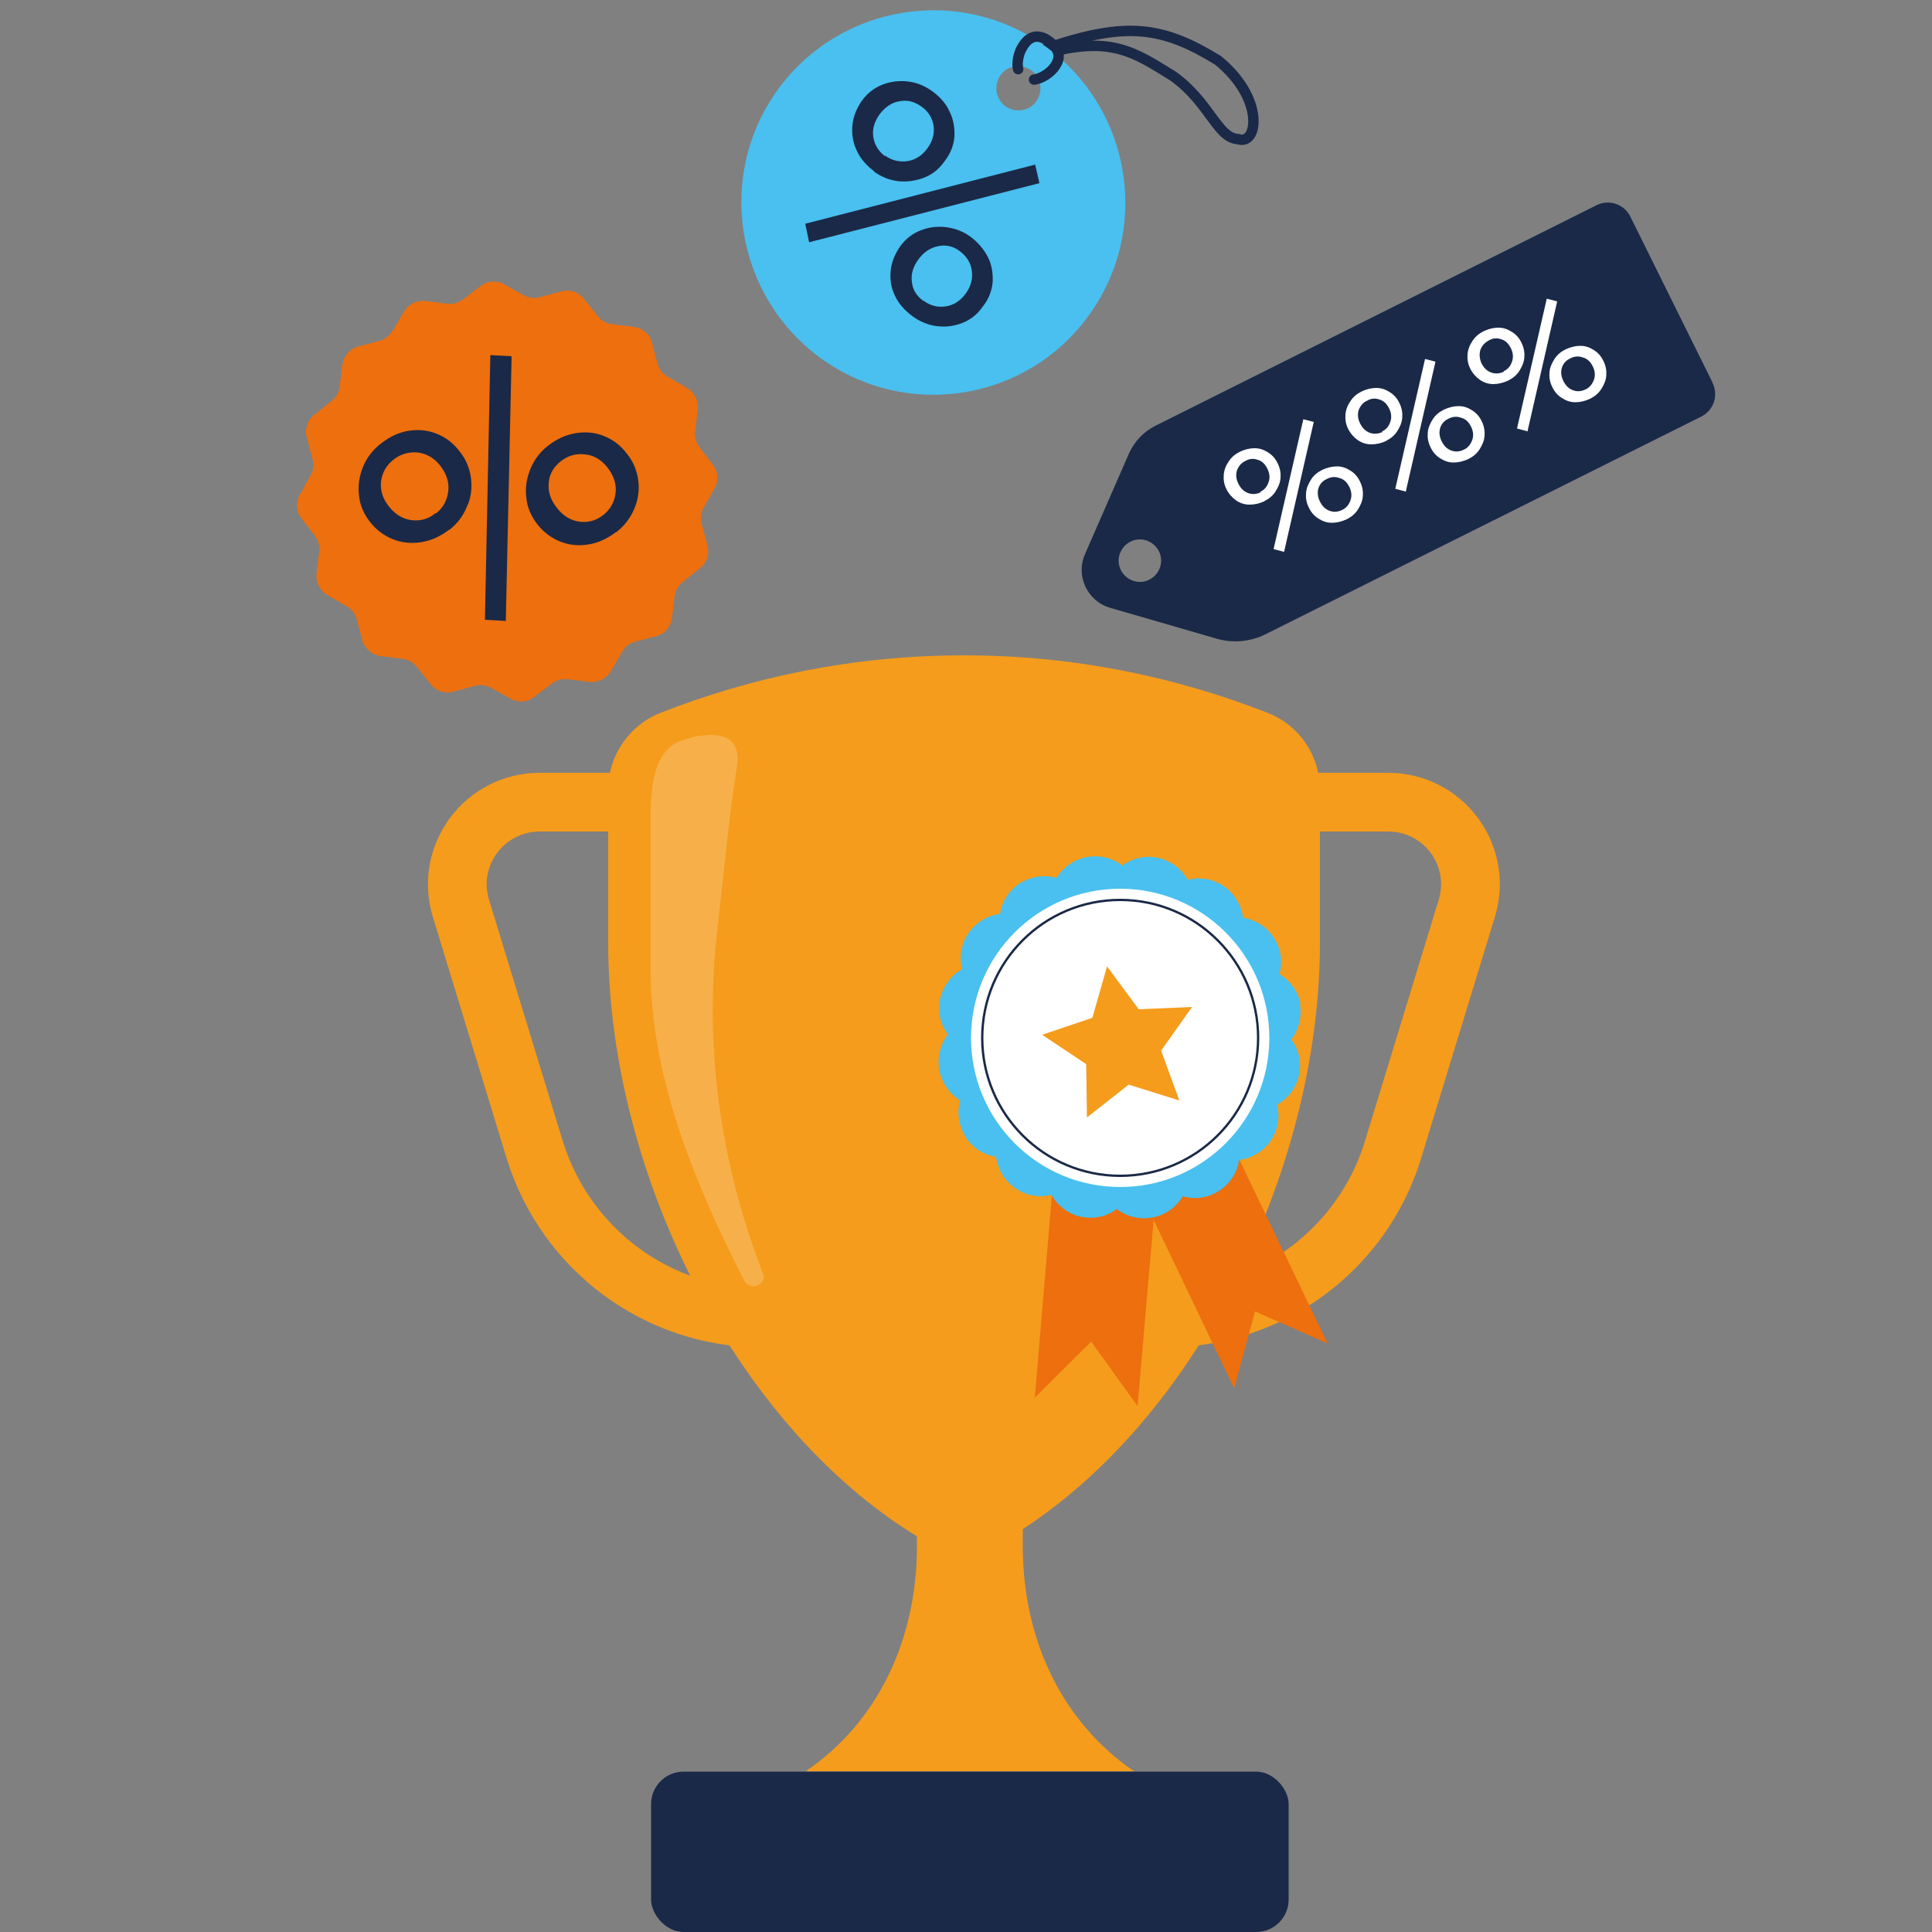
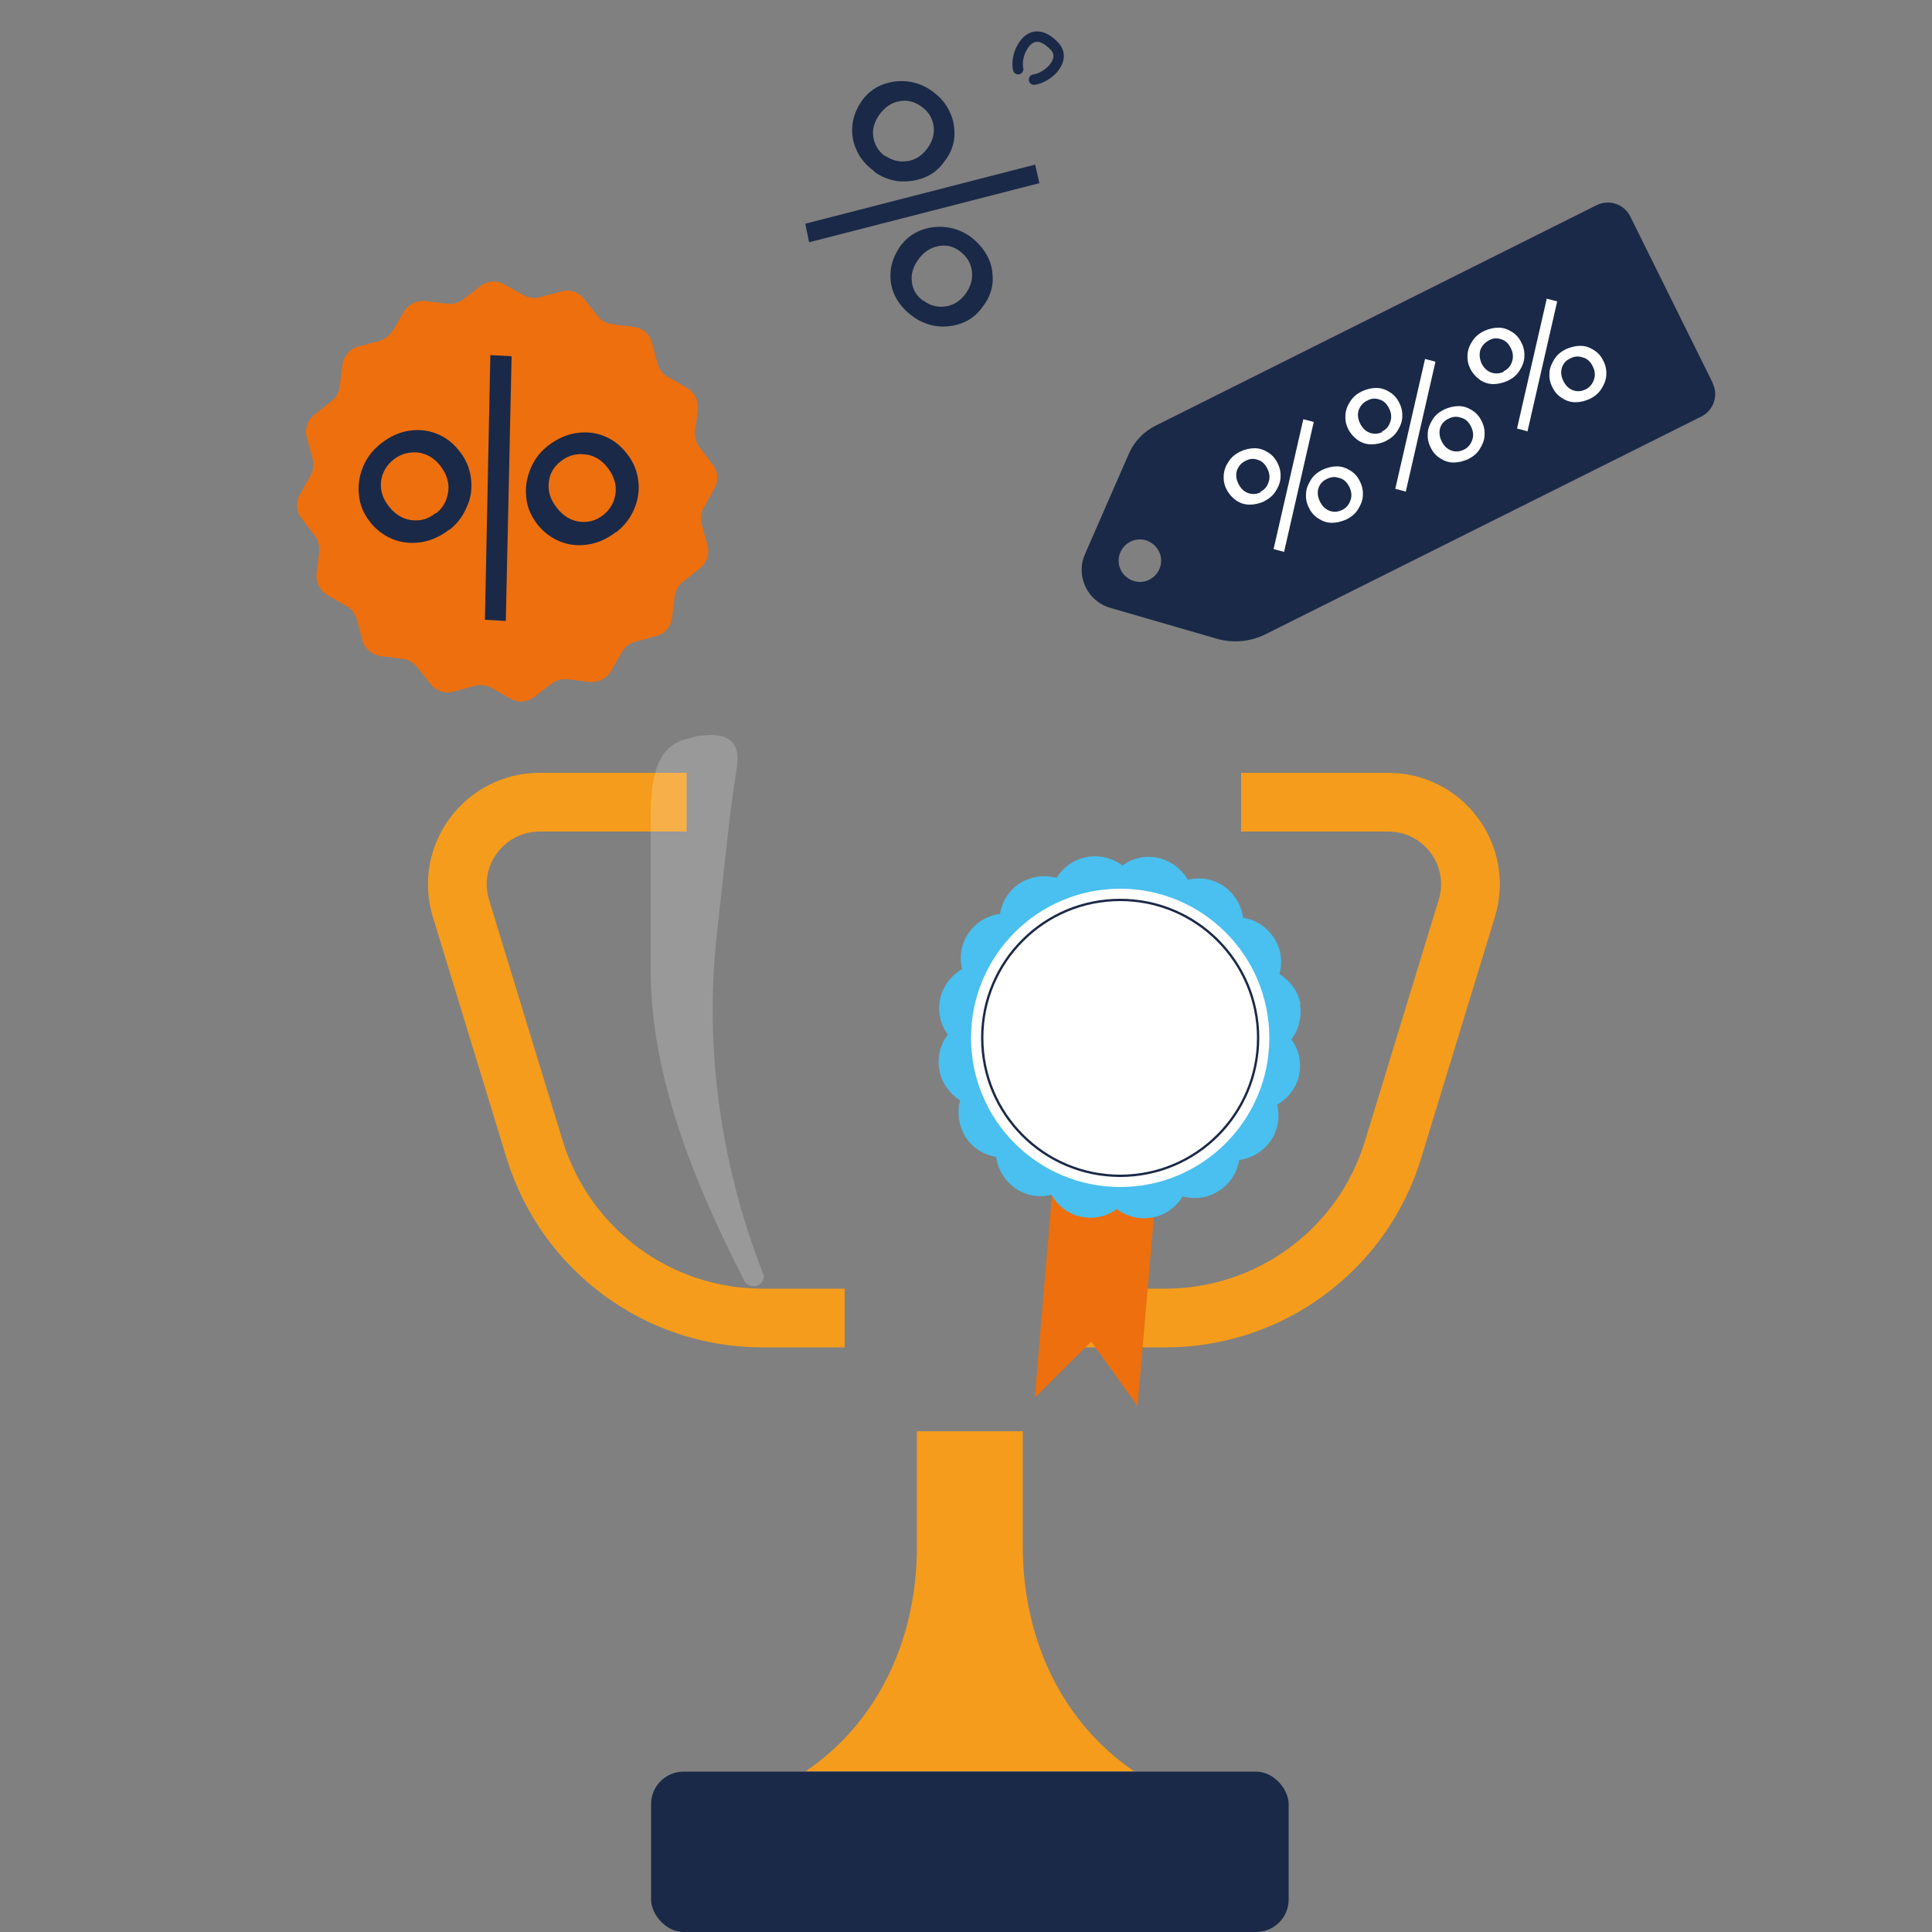
<svg xmlns="http://www.w3.org/2000/svg" id="a" viewBox="0 0 500 500">
  <rect x="0" y="0" width="500" height="500" fill="#808080" stroke="none" />
  <defs>
    <style>      .cls-1 {        fill: #49c0ef;      }      .cls-1, .cls-2, .cls-3, .cls-4, .cls-5, .cls-6 {        stroke-width: 0px;      }      .cls-2 {        opacity: .2;      }      .cls-2, .cls-7, .cls-6 {        fill: #fff;      }      .cls-2, .cls-8 {        isolation: isolate;      }      .cls-3 {        fill: #1a2947;      }      .cls-7 {        stroke-miterlimit: 10;        stroke-width: .6px;      }      .cls-7, .cls-9 {        stroke: #1a2947;      }      .cls-9 {        stroke-linecap: round;        stroke-width: 2.7px;      }      .cls-9, .cls-10 {        fill: none;        stroke-miterlimit: 10;      }      .cls-4 {        fill: #ed6f0e;      }      .cls-5 {        fill: #f59c1c;      }      .cls-10 {        stroke: #f59c1c;        stroke-width: 15.2px;      }    </style>
  </defs>
  <g>
-     <path class="cls-9" d="M269.7,14.1c17.7-5.2,24-.5,33.9,5.6,9.5,6.8,11.4,16,16.8,16.3,5.2,1.8,7-10.5-5.2-20.4-14.2-8.7-23.6-10.2-44.3-3.1-.4.5-.9,1-1.3,1.5h0Z" />
-     <path class="cls-1" d="M270.7,12.1c-22.2-16.1-53.3-11.1-69.4,11.1-16.1,22.2-11.1,53.3,11.1,69.5,22.2,16.1,53.3,11.2,69.4-11.1,16.1-22.2,11.1-53.3-11.1-69.5ZM260.2,27.5c-2.5-1.9-3.1-5.4-1.3-8s5.4-3.1,8-1.3,3.1,5.4,1.3,8-5.4,3.1-8,1.3Z" />
    <path class="cls-9" d="M267.6,20.6c1.6-.2,3.2-1.2,4.1-2,.4-.3,2.7-2.4,2.2-4.8-.3-1.3-1.2-2.1-1.9-2.7-.7-.6-2.2-1.8-4-1.6-2.5.3-3.6,3.1-3.9,3.6-.5,1.2-1,3.2-.6,4.8" />
    <g class="cls-8">
      <g class="cls-8">
        <path class="cls-3" d="M209.4,62.7l-1-4.8,59.5-15.3,1.1,4.8-59.6,15.3ZM226.2,44.3c-2-1.5-3.6-3.3-4.5-5.4-1-2.1-1.3-4.2-1.1-6.5.2-2.2,1.1-4.4,2.5-6.4,1.4-1.9,3.2-3.3,5.3-4.1,2.1-.8,4.3-1.1,6.7-.8,2.3.3,4.4,1.2,6.3,2.6,2,1.5,3.5,3.2,4.4,5.3,1,2,1.3,4.2,1.2,6.4-.2,2.2-1,4.4-2.6,6.4-1.4,2-3.2,3.4-5.3,4.2-2.1.8-4.3,1.1-6.6.9-2.3-.3-4.4-1.1-6.3-2.5ZM229.1,40.3c1.7,1.2,3.6,1.7,5.7,1.4,2.1-.3,3.8-1.4,5.2-3.3,1.4-1.9,1.9-3.9,1.6-5.9-.3-2-1.4-3.7-3.1-4.9-1.8-1.3-3.7-1.8-5.7-1.4-2,.3-3.7,1.5-5.1,3.3-1.4,1.9-2,3.9-1.7,5.9s1.3,3.7,3,5ZM236.1,81.8c-2-1.5-3.6-3.3-4.5-5.3-1-2-1.3-4.2-1.1-6.4.2-2.2,1.1-4.4,2.5-6.4,1.4-1.9,3.2-3.3,5.3-4.1,2.1-.8,4.3-1.1,6.6-.8,2.3.3,4.4,1.1,6.3,2.5,2,1.5,3.5,3.3,4.5,5.3,1,2,1.3,4.2,1.2,6.4-.2,2.2-1,4.4-2.6,6.4-1.4,2-3.2,3.4-5.3,4.2-2.1.8-4.3,1.1-6.6.8-2.3-.3-4.4-1.2-6.3-2.6ZM239,77.8c1.7,1.3,3.6,1.8,5.7,1.5,2.1-.3,3.8-1.4,5.2-3.3,1.4-1.9,1.9-3.9,1.6-6-.3-2.1-1.4-3.7-3.1-5-1.7-1.3-3.6-1.7-5.6-1.3-2,.4-3.7,1.5-5.1,3.4-1.4,1.9-2,3.9-1.7,5.9.2,2,1.2,3.6,3,4.9Z" />
      </g>
    </g>
  </g>
  <g>
    <path class="cls-3" d="M443.2,99l-21.3-43c-1.6-3.2-5.5-4.5-8.7-2.9l-114.2,57.1c-3,1.5-5.4,4-6.8,7.1l-11.4,26.1c-2.5,5.6.6,12.2,6.5,13.9l27.6,8c4.1,1.2,8.6.8,12.5-1.1l112.9-56.4c3.2-1.6,4.5-5.5,2.9-8.7h0ZM295.2,150.6c-3,.1-5.6-2.3-5.7-5.3s2.3-5.6,5.3-5.7,5.6,2.3,5.7,5.3-2.3,5.6-5.3,5.7Z" />
    <g class="cls-8">
      <g class="cls-8">
        <path class="cls-6" d="M327.3,129.7c-1.3.6-2.6.9-3.9.9-1.3,0-2.5-.4-3.5-1.1s-1.9-1.7-2.5-2.9c-.6-1.2-.8-2.4-.7-3.7.1-1.3.6-2.5,1.3-3.5.7-1.1,1.7-1.9,2.9-2.5,1.3-.6,2.5-.9,3.8-.9,1.3,0,2.4.4,3.5,1.1,1.1.7,1.9,1.6,2.5,2.9.6,1.2.8,2.5.7,3.7-.1,1.3-.6,2.4-1.3,3.5-.7,1.1-1.7,1.9-2.9,2.5ZM326.1,127.3c1.1-.5,1.8-1.3,2.2-2.5.4-1.1.3-2.3-.3-3.5s-1.4-2-2.5-2.3c-1.1-.4-2.2-.3-3.2.3-1.1.5-1.8,1.4-2.2,2.5-.3,1.1-.2,2.2.4,3.4.6,1.2,1.4,2,2.5,2.4,1.1.4,2.2.3,3.3-.2ZM332.2,142.8l-2.6-.7,7.7-33.6,2.7.7-7.7,33.7ZM348.5,134.4c-1.3.6-2.6.9-3.8.9-1.3,0-2.4-.4-3.5-1.1-1.1-.7-1.9-1.6-2.5-2.9-.6-1.2-.8-2.4-.7-3.7.1-1.3.6-2.4,1.3-3.5.7-1.1,1.7-1.9,2.9-2.5,1.3-.6,2.6-.9,3.8-.9,1.3,0,2.4.4,3.5,1.1s1.9,1.6,2.5,2.9c.6,1.2.8,2.5.7,3.7-.1,1.3-.6,2.4-1.3,3.5-.7,1.1-1.7,1.9-2.9,2.5ZM347.3,132c1.1-.5,1.8-1.4,2.2-2.5.4-1.1.3-2.3-.3-3.5-.6-1.2-1.4-2-2.6-2.3-1.1-.4-2.2-.3-3.3.3-1.1.5-1.8,1.4-2.1,2.4s-.2,2.2.4,3.4c.6,1.2,1.4,2,2.5,2.4,1.1.4,2.1.3,3.2-.2Z" />
        <path class="cls-6" d="M358.8,114.1c-1.3.6-2.6.9-3.9.9-1.3,0-2.5-.4-3.5-1.1s-1.9-1.7-2.5-2.9c-.6-1.2-.8-2.4-.7-3.7.1-1.3.6-2.5,1.3-3.5.7-1.1,1.7-1.9,2.9-2.5,1.3-.6,2.5-.9,3.8-.9,1.3,0,2.4.4,3.5,1.1,1.1.7,1.9,1.6,2.5,2.9.6,1.2.8,2.5.7,3.7-.1,1.3-.6,2.4-1.3,3.5-.7,1.1-1.7,1.9-2.9,2.5ZM357.6,111.7c1.1-.5,1.8-1.3,2.2-2.5.4-1.1.3-2.3-.3-3.5s-1.4-2-2.5-2.3c-1.1-.4-2.2-.3-3.2.3-1.1.5-1.8,1.4-2.2,2.5-.3,1.1-.2,2.2.4,3.4.6,1.2,1.4,2,2.5,2.4,1.1.4,2.2.3,3.3-.2ZM363.7,127.2l-2.6-.7,7.7-33.6,2.7.7-7.7,33.7ZM380,118.8c-1.3.6-2.6.9-3.8.9-1.3,0-2.4-.4-3.5-1.1-1.1-.7-1.9-1.6-2.5-2.9-.6-1.2-.8-2.4-.7-3.7.1-1.3.6-2.4,1.3-3.5.7-1.1,1.7-1.9,2.9-2.5,1.3-.6,2.6-.9,3.8-.9,1.3,0,2.4.4,3.5,1.1s1.9,1.6,2.5,2.9c.6,1.2.8,2.5.7,3.7-.1,1.3-.6,2.4-1.3,3.5-.7,1.1-1.7,1.9-2.9,2.5ZM378.8,116.4c1.1-.5,1.8-1.4,2.2-2.5.4-1.1.3-2.3-.3-3.5-.6-1.2-1.4-2-2.6-2.3-1.1-.4-2.2-.3-3.3.3-1.1.5-1.8,1.4-2.1,2.4s-.2,2.2.4,3.4c.6,1.2,1.4,2,2.5,2.4,1.1.4,2.1.3,3.2-.2Z" />
        <path class="cls-6" d="M390.3,98.5c-1.3.6-2.6.9-3.8.9-1.3,0-2.5-.4-3.5-1.1s-1.9-1.7-2.5-2.9c-.6-1.2-.8-2.4-.7-3.7.1-1.3.6-2.5,1.3-3.5.7-1.1,1.7-1.9,2.9-2.5,1.3-.6,2.5-.9,3.8-.9s2.4.4,3.5,1.1c1.1.7,1.9,1.6,2.5,2.9.6,1.2.8,2.5.7,3.7-.1,1.3-.6,2.4-1.3,3.5-.7,1.1-1.7,1.9-2.9,2.5ZM389.1,96.1c1.1-.5,1.8-1.3,2.2-2.5.4-1.1.3-2.3-.3-3.5-.6-1.2-1.4-2-2.5-2.3-1.1-.4-2.2-.3-3.2.3-1.1.6-1.8,1.4-2.2,2.5-.3,1.1-.2,2.2.3,3.4.6,1.2,1.4,2,2.5,2.4,1.1.4,2.2.3,3.3-.2ZM395.2,111.6l-2.6-.7,7.7-33.6,2.7.7-7.7,33.7ZM411.5,103.2c-1.3.6-2.5.9-3.8.9-1.3,0-2.4-.4-3.5-1.1-1.1-.7-1.9-1.6-2.5-2.9-.6-1.2-.8-2.4-.7-3.7.1-1.3.6-2.4,1.3-3.5s1.7-1.9,2.9-2.5c1.3-.6,2.6-.9,3.8-.9,1.3,0,2.4.4,3.5,1.1s1.9,1.6,2.5,2.9c.6,1.2.8,2.5.7,3.7-.1,1.3-.6,2.4-1.3,3.5-.7,1.1-1.7,1.9-2.9,2.5ZM410.3,100.8c1.1-.5,1.8-1.4,2.2-2.5.4-1.1.3-2.3-.3-3.5-.6-1.2-1.4-2-2.6-2.3-1.1-.4-2.2-.3-3.3.3-1.1.5-1.8,1.4-2.1,2.4-.3,1.1-.2,2.2.4,3.4.6,1.2,1.4,2,2.5,2.4,1.1.4,2.1.3,3.2-.2Z" />
      </g>
    </g>
  </g>
  <g>
    <path class="cls-4" d="M101.6,85.7l2.9-5c1.1-1.9,3.3-3,5.5-2.8l5.7.7c1.4.2,2.9-.2,4.1-1.1l4.6-3.5c1.8-1.4,4.2-1.5,6.1-.4l5,2.8c1.3.7,2.8.9,4.2.5l5.6-1.5c2.2-.6,4.5.2,5.8,1.9l3.6,4.5c.9,1.2,2.2,1.9,3.7,2.1l5.7.7c2.2.3,4.1,1.9,4.6,4l1.5,5.6c.4,1.4,1.3,2.6,2.6,3.3l5,2.9c1.9,1.1,3,3.3,2.8,5.5l-.7,5.7c-.2,1.4.2,2.9,1.1,4.1l3.5,4.6c1.4,1.8,1.5,4.2.4,6.1l-2.8,5c-.7,1.3-.9,2.8-.5,4.2l1.5,5.6c.6,2.2-.2,4.5-1.9,5.8l-4.5,3.6c-1.1.9-1.9,2.2-2.1,3.7l-.7,5.7c-.3,2.2-1.9,4.1-4,4.6l-5.6,1.5c-1.4.4-2.6,1.3-3.3,2.6l-2.9,5c-1.1,1.9-3.3,3-5.5,2.8l-5.7-.7c-1.4-.2-2.9.2-4.1,1.1l-4.6,3.5c-1.8,1.4-4.2,1.5-6.1.4l-5-2.8c-1.3-.7-2.8-.9-4.2-.5l-5.6,1.5c-2.2.6-4.5-.2-5.8-1.9l-3.6-4.5c-.9-1.1-2.2-1.9-3.7-2.1l-5.7-.7c-2.2-.3-4.1-1.9-4.7-4l-1.5-5.6c-.4-1.4-1.3-2.6-2.6-3.3l-5-2.9c-1.9-1.1-3-3.3-2.8-5.5l.7-5.7c.2-1.4-.2-2.9-1.1-4.1l-3.5-4.6c-1.4-1.8-1.5-4.2-.4-6.1l2.8-5c.7-1.3.9-2.8.5-4.2l-1.5-5.6c-.6-2.2.2-4.5,1.9-5.8l4.5-3.6c1.2-.9,1.9-2.2,2.1-3.7l.7-5.7c.3-2.2,1.9-4.1,4-4.7l5.6-1.5c1.4-.4,2.6-1.3,3.3-2.6h0Z" />
    <g class="cls-8">
      <g class="cls-8">
        <path class="cls-3" d="M116.2,137.1c-2.2,1.7-4.6,2.8-7.1,3.2-2.5.4-5,.2-7.3-.7-2.3-.9-4.4-2.4-6.1-4.6-1.6-2.1-2.6-4.4-2.8-6.9-.3-2.5.1-5,1.1-7.4,1-2.4,2.6-4.4,4.7-6,2.2-1.7,4.5-2.8,7-3.2,2.5-.4,4.9-.2,7.2.7s4.4,2.4,6.1,4.7c1.7,2.1,2.6,4.5,2.9,7,.3,2.5,0,5-1.1,7.3-1,2.4-2.5,4.4-4.6,6ZM112.8,132.9c1.8-1.4,2.9-3.3,3.2-5.7.3-2.3-.4-4.5-2-6.6-1.6-2.1-3.6-3.2-5.9-3.5-2.3-.2-4.4.4-6.2,1.8-1.9,1.5-3,3.4-3.3,5.7-.2,2.3.4,4.4,2,6.4,1.6,2.1,3.6,3.3,5.8,3.6,2.3.3,4.4-.2,6.3-1.8ZM130.9,160.7l-5.4-.3,1.4-68.5,5.5.3-1.5,68.6ZM159.4,137.7c-2.2,1.7-4.6,2.8-7.1,3.2-2.5.4-4.9.2-7.2-.7-2.3-.9-4.4-2.4-6.1-4.6-1.6-2.1-2.6-4.4-2.8-6.9-.3-2.5.1-5,1.1-7.4,1-2.4,2.5-4.4,4.6-6,2.2-1.7,4.6-2.8,7.1-3.2,2.5-.4,4.9-.2,7.2.7,2.3.9,4.4,2.4,6.1,4.7,1.7,2.1,2.6,4.5,2.9,7,.3,2.5-.1,5-1.1,7.3s-2.5,4.3-4.7,6ZM156,133.4c1.9-1.5,3-3.4,3.3-5.7.3-2.3-.4-4.5-2-6.6-1.6-2.1-3.6-3.3-5.9-3.5-2.3-.3-4.4.3-6.3,1.8-1.9,1.5-2.9,3.3-3.1,5.6-.2,2.3.5,4.4,2.1,6.4,1.6,2.1,3.6,3.3,5.8,3.6,2.2.3,4.3-.2,6.2-1.7Z" />
      </g>
    </g>
  </g>
  <g>
    <g>
      <g>
        <path class="cls-10" d="M280.3,341.1h21.3c27.1,0,51-17.7,58.9-43.5l19.1-62.5c4.2-13.7-6-27.5-20.4-27.5h-38" />
        <path class="cls-10" d="M218.6,341.1h-21.3c-27.1,0-50.9-17.7-58.9-43.5l-19.1-62.5c-4.2-13.7,6.1-27.5,20.4-27.5h38" />
      </g>
-       <path class="cls-5" d="M328.1,184.5c-23.5-9.2-49.8-14.9-78.6-14.9-28.8,0-55.2,5.7-78.6,14.9-8.1,3.2-13.5,11.1-13.5,19.9v39.6c0,63.5,37.8,135.4,92.1,160.1,54.3-24.6,92.1-96.5,92.1-160.1v-39.6c0-8.8-5.3-16.7-13.5-19.9h0Z" />
      <path class="cls-5" d="M237.3,370.4v29.8c0,24.2-10.2,45.6-28.8,58.2h85c-18.6-12.7-28.8-34-28.8-58.2v-29.8h-27.3,0Z" />
      <path class="cls-2" d="M181.6,190.3c-2.2.3-1.9.5-4.1,1-8.1,2-9.1,11.4-9.1,20.2v39.6c0,27.2,11.1,54.7,24.2,80.3,1.3,2.5,5.1,1.6,5.1-1.2-7-17.8-16.6-49.8-12.1-89.2,2.1-18.2,3-29.4,5.1-42.5,1-6.1-2-9.1-9.1-8.1h0Z" />
      <rect class="cls-3" x="168.5" y="458.5" width="165" height="41.5" rx="8.4" ry="8.4" />
    </g>
    <g>
      <g>
-         <polygon class="cls-4" points="343.6 347.7 324.8 339.4 319.4 359.3 292.4 302.8 316.5 291.3 343.6 347.7" />
        <polygon class="cls-4" points="267.8 361.7 282.4 347.2 294.4 363.9 299.8 301.4 273.1 299.2 267.8 361.7" />
      </g>
      <path class="cls-1" d="M336.6,260c-.6-3.4-2.7-6.2-5.5-7.9.9-3.1.5-6.6-1.5-9.5-1.9-2.9-4.8-4.6-7.9-5.1-.4-3.1-2.1-6.1-4.9-8.1-2.9-2-6.3-2.5-9.4-1.7-1.6-2.8-4.3-4.9-7.7-5.7-3.4-.7-6.7.1-9.2,2-2.5-1.9-5.8-2.8-9.2-2.2s-6.2,2.7-7.9,5.4c-3.1-.9-6.5-.4-9.5,1.4-2.9,1.9-4.6,4.8-5.1,7.9-3.1.4-6.1,2.1-8.1,4.9-2,2.9-2.5,6.3-1.7,9.4-2.8,1.6-4.9,4.3-5.7,7.7-.7,3.4.1,6.7,2,9.2-1.9,2.5-2.8,5.8-2.2,9.2.6,3.4,2.7,6.2,5.4,7.9-.9,3.1-.4,6.5,1.4,9.5,1.9,2.9,4.8,4.6,7.9,5.1.4,3.1,2.1,6.1,4.9,8.1,2.9,2,6.3,2.5,9.4,1.7,1.6,2.8,4.3,5,7.7,5.7,3.4.7,6.7-.1,9.2-2,2.5,1.9,5.8,2.8,9.2,2.2,3.4-.6,6.2-2.7,7.9-5.5,3.1.9,6.5.5,9.5-1.5,2.9-1.9,4.6-4.8,5.1-7.9,3.1-.4,6.1-2.1,8.1-4.9,2-2.9,2.5-6.3,1.7-9.4,2.8-1.6,5-4.3,5.7-7.7.7-3.4-.1-6.7-2-9.2,1.9-2.5,2.8-5.8,2.2-9.2h0Z" />
      <circle class="cls-6" cx="289.9" cy="268.6" r="38.6" />
      <circle class="cls-7" cx="289.9" cy="268.6" r="35.7" />
-       <polygon class="cls-5" points="292.1 280.7 281.3 289.2 281.1 275.4 269.7 267.8 282.7 263.4 286.5 250.1 294.7 261.2 308.5 260.6 300.5 271.9 305.2 284.8 292.1 280.7" />
    </g>
  </g>
</svg>